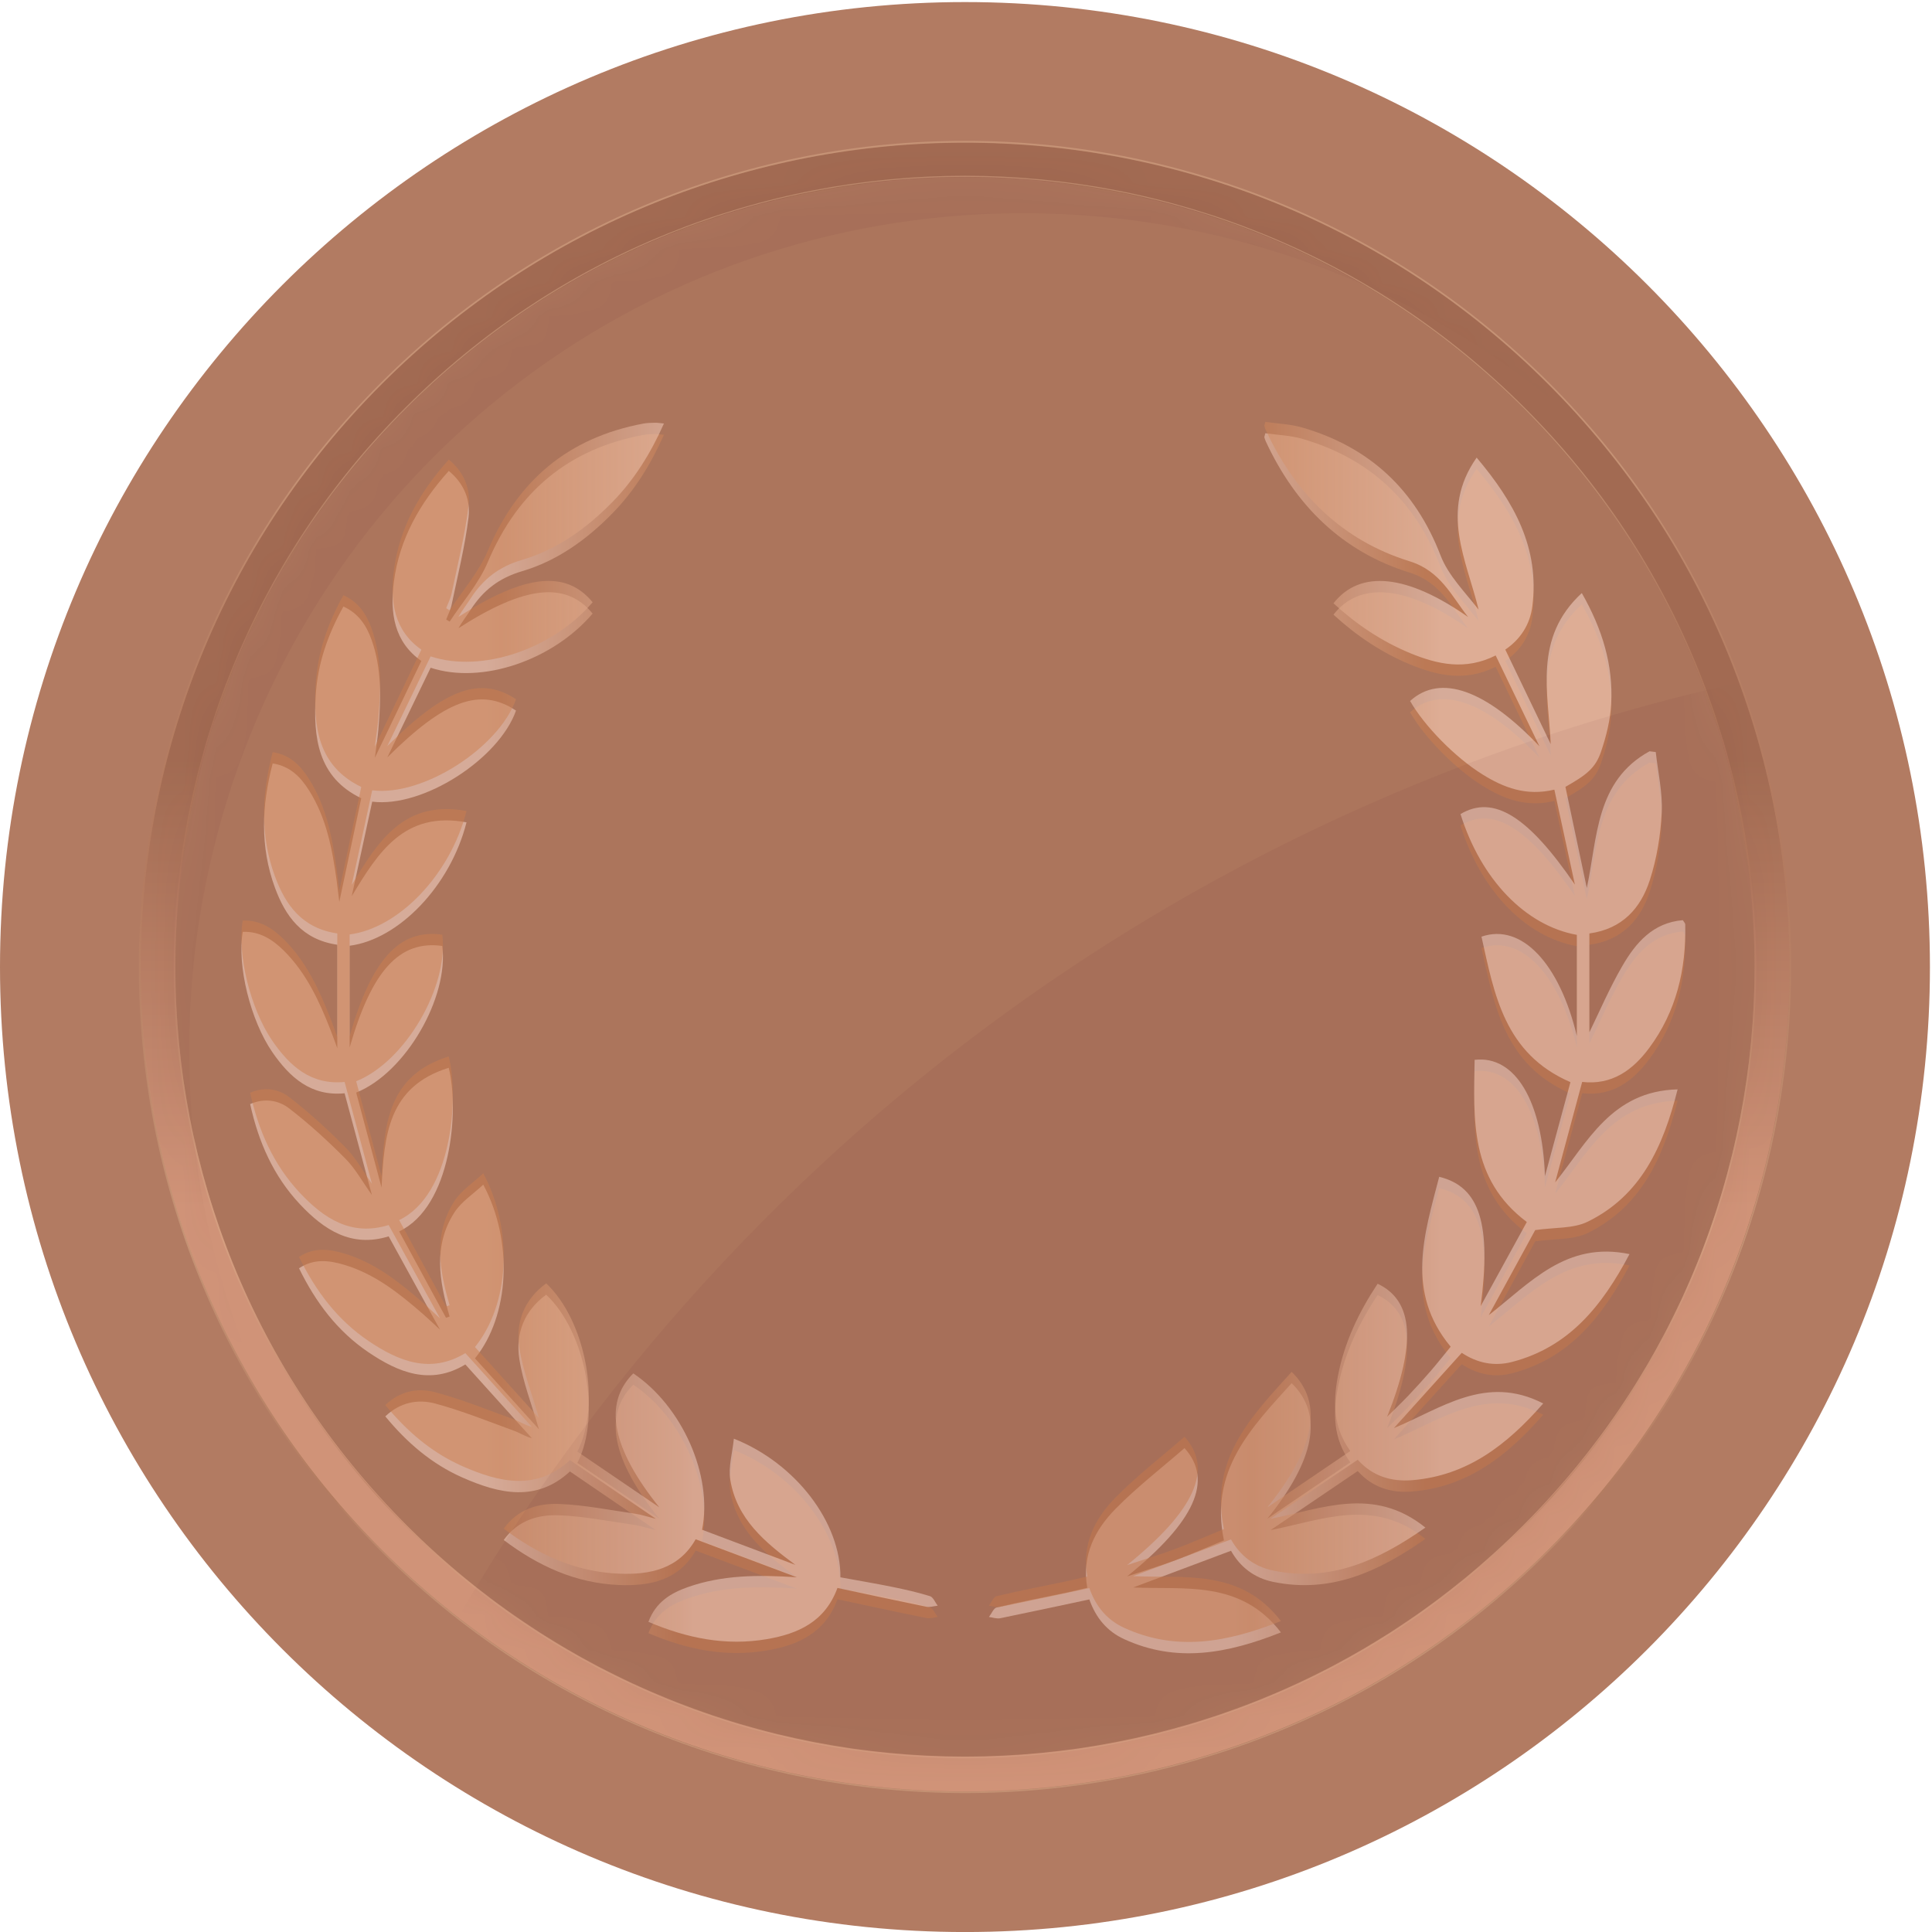
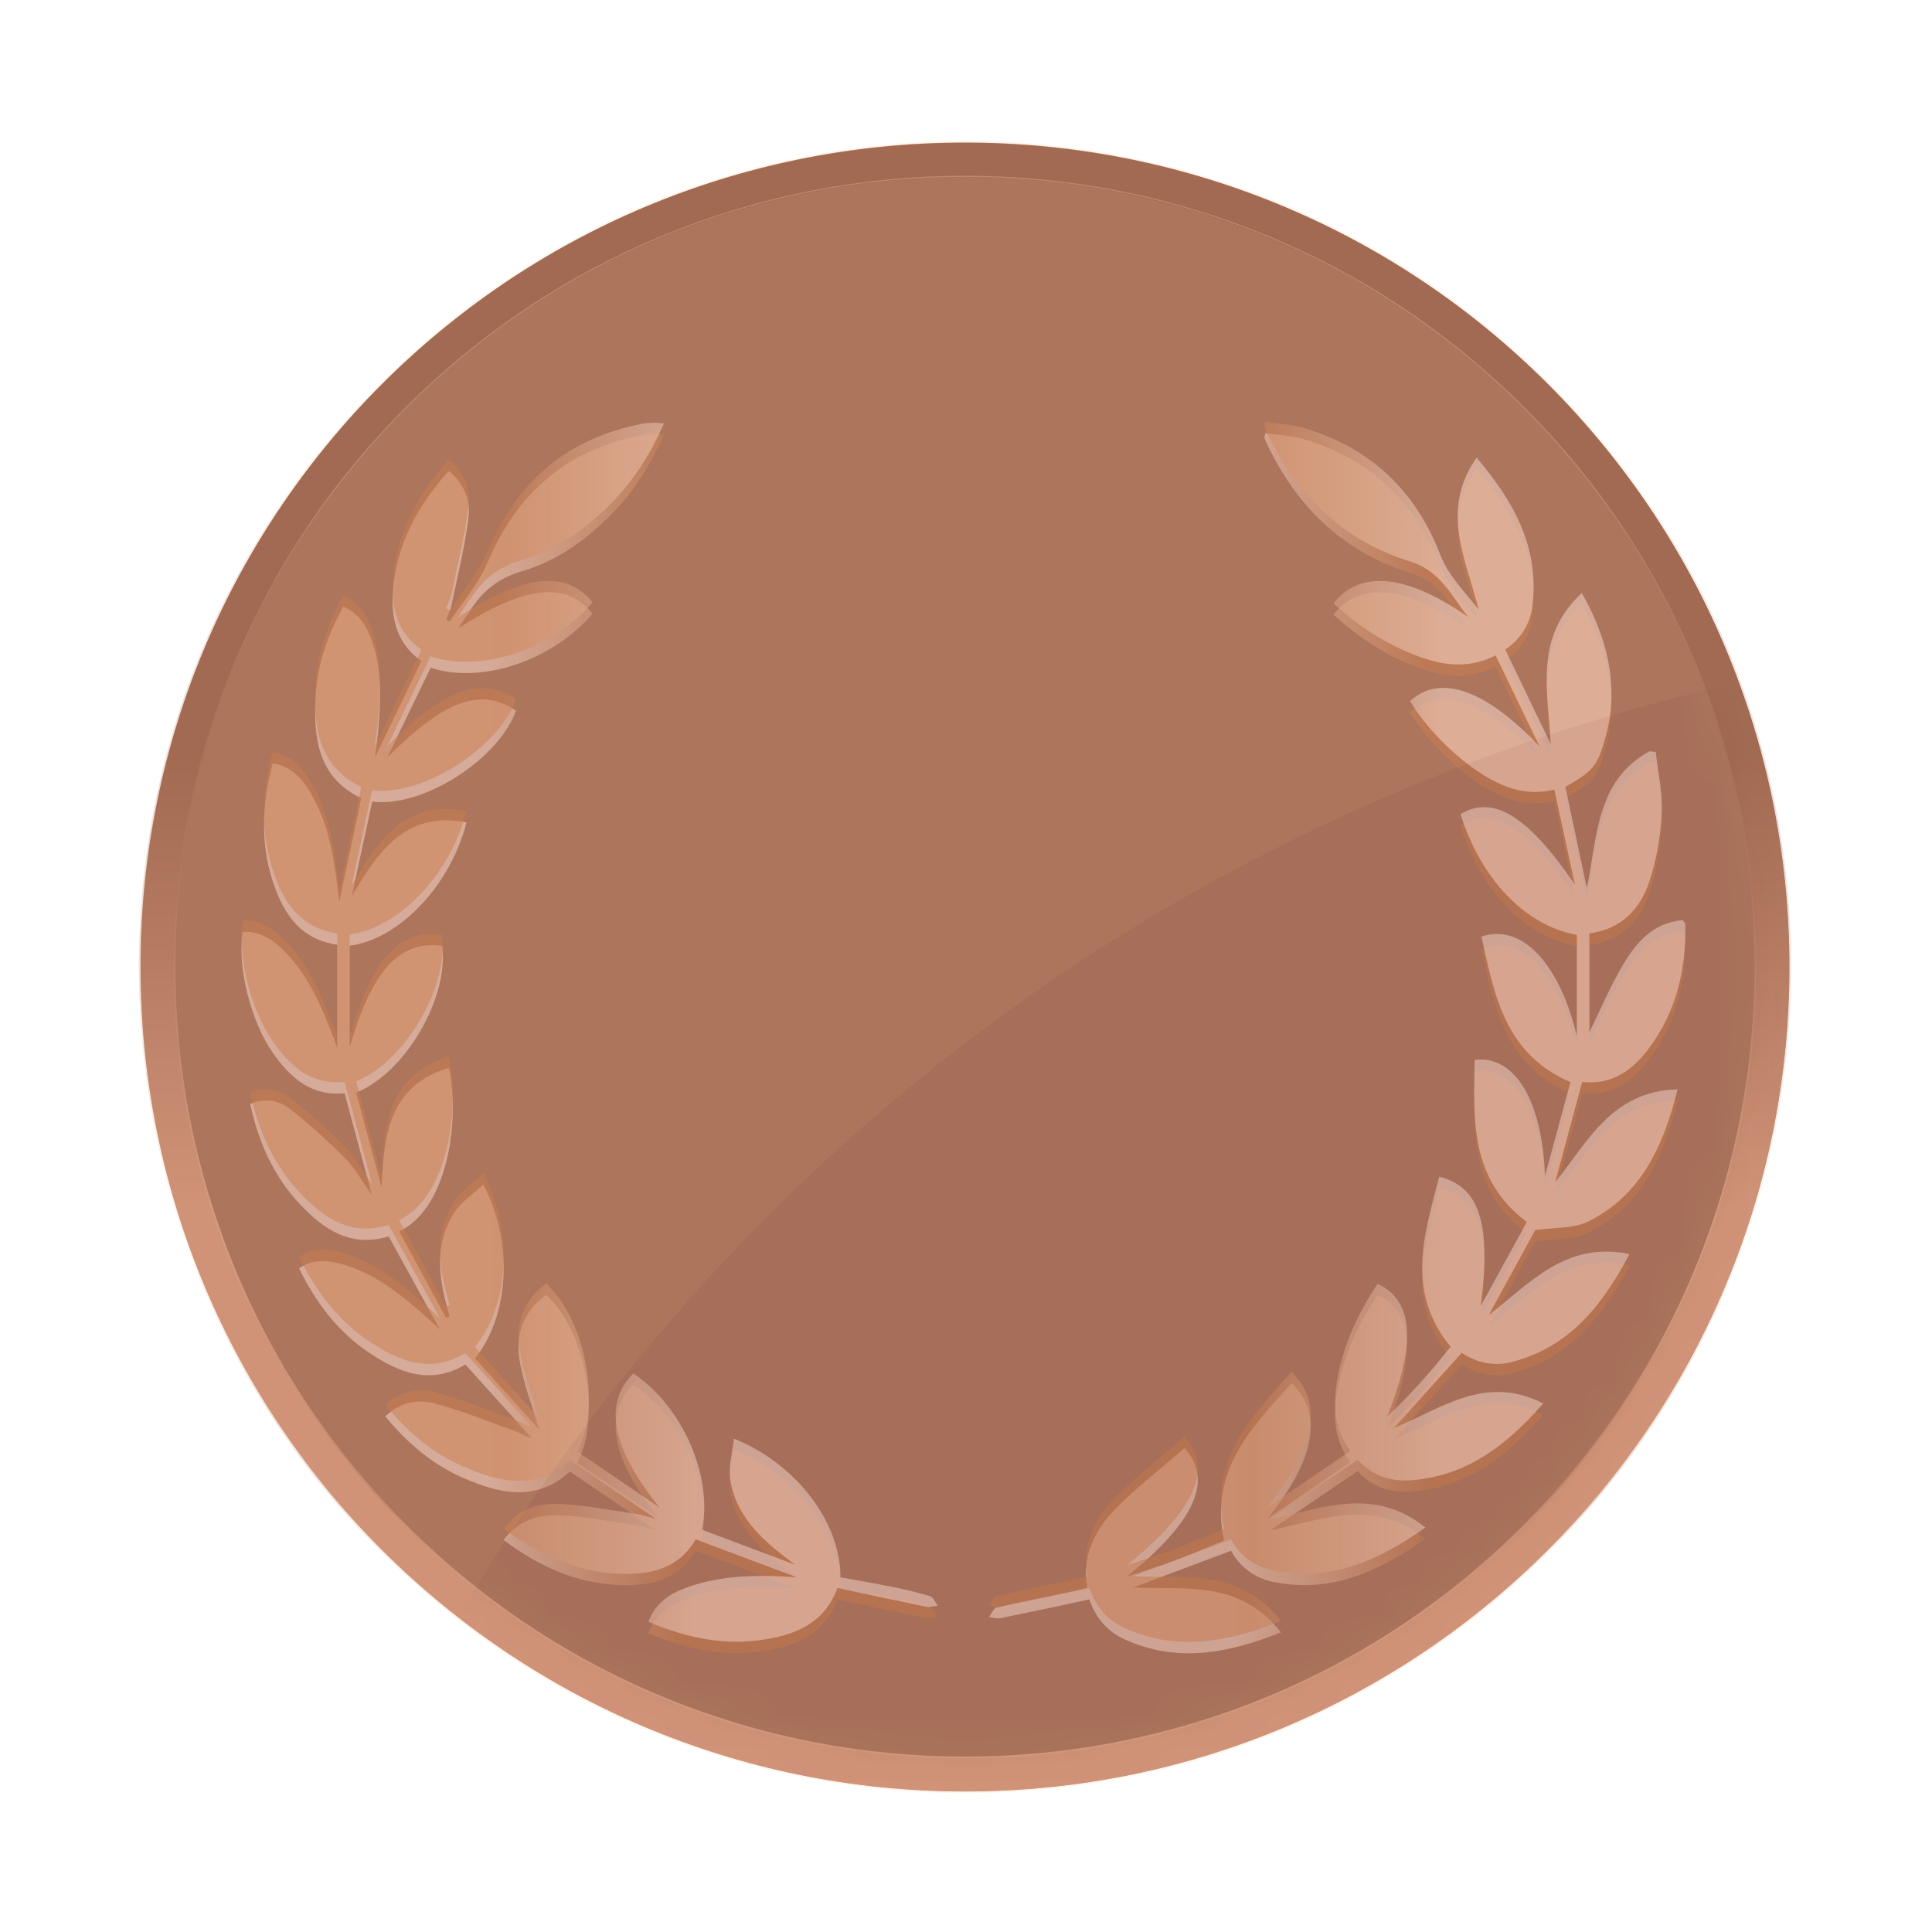
<svg xmlns="http://www.w3.org/2000/svg" fill="none" viewBox="0 0 58 58" height="58" width="58">
-   <path fill="#B27B62" d="M28.969 58.001C44.968 58.001 57.938 45.031 57.938 29.032C57.938 13.032 44.968 0.062 28.969 0.062C12.97 0.062 0 13.032 0 29.032C0 45.031 12.97 58.001 28.969 58.001Z" />
  <path fill="#B47D64" d="M28.969 53.782C42.639 53.782 53.721 42.701 53.721 29.031C53.721 15.361 42.639 4.279 28.969 4.279C15.299 4.279 4.218 15.361 4.218 29.031C4.218 42.701 15.299 53.782 28.969 53.782Z" />
  <path fill="#AC755C" d="M28.969 52.737C42.06 52.737 52.673 42.124 52.673 29.032C52.673 15.941 42.06 5.328 28.969 5.328C15.877 5.328 5.265 15.941 5.265 29.032C5.265 42.124 15.877 52.737 28.969 52.737Z" />
  <g opacity="0.5">
    <path fill="url(#paint0_linear_713_6022)" d="M11.467 46.531C21.133 56.197 36.805 56.197 46.471 46.531C56.137 36.865 56.137 21.193 46.471 11.527C36.805 1.861 21.133 1.861 11.467 11.527C1.801 21.193 1.801 36.865 11.467 46.531ZM12.208 12.267C21.465 3.01 36.474 3.01 45.731 12.267C54.988 21.524 54.988 36.533 45.731 45.79C36.474 55.047 21.465 55.047 12.208 45.79C2.951 36.533 2.951 21.524 12.208 12.267Z" />
    <g opacity="0.5">
      <path fill="url(#paint1_linear_713_6022)" d="M4.169 29.029C4.169 27.442 4.322 25.848 4.623 24.292C4.927 22.721 5.385 21.175 5.985 19.697C7.232 16.62 9.065 13.86 11.433 11.492C13.8 9.125 16.56 7.292 19.637 6.044C21.116 5.445 22.662 4.987 24.233 4.682C25.788 4.381 27.382 4.229 28.969 4.229C30.556 4.229 32.15 4.381 33.706 4.682C35.277 4.987 36.823 5.445 38.302 6.044C41.378 7.292 44.138 9.125 46.506 11.492C48.873 13.86 50.706 16.62 51.954 19.697C52.553 21.175 53.011 22.721 53.316 24.292C53.617 25.848 53.77 27.442 53.77 29.029C53.77 30.616 53.617 32.21 53.316 33.766C53.011 35.336 52.553 36.883 51.954 38.361C50.706 41.438 48.873 44.198 46.506 46.565C44.138 48.933 41.378 50.766 38.302 52.013C36.823 52.613 35.277 53.071 33.706 53.375C32.15 53.676 30.556 53.829 28.969 53.829C27.382 53.829 25.788 53.676 24.233 53.375C22.662 53.071 21.116 52.613 19.637 52.013C16.56 50.766 13.8 48.933 11.433 46.565C9.065 44.198 7.232 41.438 5.985 38.361C5.385 36.883 4.927 35.336 4.623 33.766C4.322 32.21 4.169 30.616 4.169 29.029ZM53.725 29.029C53.725 22.416 51.15 16.199 46.474 11.524C36.822 1.871 21.116 1.871 11.464 11.524C1.812 21.176 1.812 36.882 11.464 46.534C16.14 51.21 22.357 53.785 28.969 53.785C35.582 53.785 41.799 51.21 46.474 46.534C51.15 41.858 53.725 35.641 53.725 29.029ZM5.216 29.029C5.216 27.509 5.362 25.982 5.651 24.492C5.942 22.988 6.381 21.507 6.955 20.091C8.15 17.144 9.906 14.5 12.173 12.233C14.441 9.965 17.084 8.21 20.031 7.015C21.447 6.441 22.928 6.002 24.433 5.711C25.923 5.422 27.449 5.276 28.969 5.276C30.489 5.276 32.016 5.422 33.506 5.711C35.01 6.002 36.491 6.441 37.908 7.015C40.854 8.21 43.498 9.965 45.765 12.233C48.033 14.5 49.788 17.144 50.983 20.091C51.557 21.507 51.996 22.988 52.288 24.492C52.576 25.982 52.722 27.509 52.722 29.029C52.722 30.549 52.576 32.075 52.288 33.566C51.996 35.07 51.557 36.551 50.983 37.967C49.788 40.914 48.033 43.557 45.765 45.825C43.498 48.092 40.854 49.848 37.908 51.043C36.491 51.617 35.011 52.056 33.506 52.347C32.016 52.636 30.489 52.782 28.969 52.782C27.449 52.782 25.923 52.636 24.433 52.347C22.928 52.056 21.447 51.617 20.031 51.043C17.084 49.848 14.441 48.092 12.173 45.825C9.906 43.557 8.15 40.914 6.955 37.967C6.381 36.551 5.942 35.07 5.651 33.566C5.362 32.075 5.216 30.549 5.216 29.029ZM52.676 29.029C52.676 22.955 50.364 16.882 45.74 12.258C41.261 7.778 35.304 5.311 28.969 5.311C22.634 5.311 16.678 7.778 12.198 12.258C2.951 21.506 2.951 36.552 12.198 45.8C16.678 50.279 22.634 52.747 28.969 52.747C35.304 52.747 41.261 50.279 45.74 45.8C50.364 41.176 52.676 35.102 52.676 29.029Z" />
    </g>
  </g>
  <g opacity="0.5">
    <path fill="url(#paint2_linear_713_6022)" d="M40.76 44.162C39.86 44.772 38.993 45.359 38.143 45.935C39.665 45.641 41.229 44.939 42.791 46.199C41.353 47.208 39.925 47.84 38.221 47.489C37.655 47.373 37.228 47.041 36.956 46.555C35.955 46.931 34.974 47.299 34.019 47.657C35.56 47.73 37.237 47.422 38.454 49.006C36.834 49.65 35.31 49.925 33.747 49.208C33.239 48.975 32.899 48.573 32.703 48.016C31.799 48.208 30.913 48.4 30.025 48.581C29.92 48.602 29.802 48.557 29.689 48.543C29.766 48.444 29.827 48.279 29.921 48.257C30.608 48.094 31.303 47.961 31.994 47.816C32.204 47.772 32.413 47.72 32.64 47.667C32.471 46.691 32.873 45.922 33.495 45.291C34.137 44.639 34.869 44.074 35.56 43.473C36.439 44.444 35.859 45.69 33.836 47.325C34.392 47.14 34.845 47.005 35.287 46.839C35.784 46.652 36.272 46.438 36.744 46.243C36.3 44.142 37.569 42.86 38.776 41.524C39.749 42.467 39.462 43.835 38.048 45.591C38.873 45.031 39.697 44.471 40.536 43.902C40.01 43.166 40.018 42.412 40.167 41.641C40.361 40.632 40.795 39.727 41.357 38.879C42.444 39.391 42.517 40.684 41.642 42.872C41.856 42.66 42.075 42.453 42.282 42.235C42.511 41.995 42.734 41.748 42.952 41.496C43.159 41.256 43.355 41.006 43.55 40.769C42.189 39.131 42.754 37.405 43.206 35.668C44.437 35.969 44.768 37.107 44.451 39.55C44.916 38.702 45.382 37.853 45.836 37.025C44.111 35.731 44.242 33.932 44.269 32.157C45.504 32.014 46.301 33.422 46.381 35.647C46.638 34.698 46.896 33.749 47.146 32.827C45.162 31.969 44.862 30.195 44.475 28.459C45.688 28.04 46.825 29.285 47.338 31.441C47.338 30.43 47.338 29.419 47.338 28.405C45.799 28.129 44.462 26.747 43.845 24.779C44.841 24.187 45.882 24.852 47.279 26.896C47.075 25.953 46.872 25.009 46.663 24.046C45.816 24.247 45.141 23.985 44.501 23.586C43.684 23.077 42.757 22.131 42.332 21.384C43.248 20.553 44.611 21.054 46.215 22.744C45.781 21.844 45.348 20.944 44.901 20.017C43.993 20.472 43.159 20.287 42.339 19.95C41.478 19.595 40.717 19.081 40.032 18.452C40.837 17.425 42.255 17.588 44.074 18.864C43.57 18.225 43.249 17.479 42.315 17.189C40.29 16.561 38.887 15.166 37.999 13.249C37.981 13.21 37.969 13.169 37.957 13.128C37.954 13.116 37.963 13.1 37.986 13.006C38.35 13.059 38.736 13.07 39.096 13.174C41.116 13.763 42.486 15.037 43.249 17.021C43.48 17.619 43.98 18.113 44.389 18.642C44.027 17.15 43.209 15.675 44.33 14.077C45.462 15.419 46.224 16.797 46.002 18.541C45.932 19.094 45.64 19.535 45.19 19.841C45.656 20.81 46.111 21.756 46.554 22.679C46.488 21.137 46.025 19.489 47.487 18.144C48.107 19.232 48.432 20.31 48.369 21.473C48.343 21.954 48.222 22.442 48.066 22.901C47.899 23.395 47.633 23.601 46.995 23.962C47.209 24.977 47.424 25.991 47.637 26.997C47.96 25.5 47.894 23.785 49.52 22.894C49.582 22.902 49.645 22.909 49.707 22.916C49.774 23.523 49.916 24.134 49.886 24.736C49.853 25.419 49.738 26.118 49.527 26.767C49.257 27.599 48.709 28.227 47.714 28.363C47.714 29.4 47.714 30.421 47.714 31.331C48.005 30.736 48.312 30.014 48.703 29.34C49.105 28.646 49.62 28.039 50.519 27.964C50.552 28.018 50.591 28.053 50.592 28.088C50.622 29.439 50.327 30.7 49.51 31.801C49.013 32.471 48.385 32.922 47.498 32.819C47.223 33.84 46.955 34.838 46.687 35.835C47.657 34.635 48.38 33.093 50.363 33.044C49.929 34.774 49.259 36.233 47.664 37.016C47.232 37.228 46.674 37.182 46.088 37.267C45.679 38.017 45.199 38.896 44.694 39.821C45.945 38.847 47.02 37.592 48.919 37.989C48.092 39.551 47.105 40.776 45.402 41.224C44.856 41.368 44.346 41.259 43.883 40.953C43.205 41.705 42.54 42.442 41.844 43.214C43.271 42.623 44.604 41.587 46.328 42.472C45.231 43.729 44.042 44.636 42.408 44.775C41.774 44.829 41.204 44.66 40.76 44.162Z" />
    <path fill="url(#paint3_linear_713_6022)" d="M23.923 47.691C22.864 47.293 21.883 46.925 20.884 46.55C20.379 47.44 19.519 47.621 18.584 47.583C17.286 47.53 16.161 47.016 15.122 46.232C15.554 45.632 16.165 45.466 16.788 45.49C17.547 45.52 18.302 45.673 19.057 45.781C19.235 45.806 19.409 45.866 19.692 45.937C18.774 45.31 17.954 44.75 17.11 44.174C16.107 45.103 14.991 44.847 13.877 44.354C12.963 43.949 12.221 43.315 11.567 42.521C12.008 42.099 12.542 41.995 13.06 42.134C13.863 42.349 14.639 42.664 15.422 42.949C15.605 43.015 15.771 43.127 15.969 43.178C15.31 42.447 14.65 41.716 13.97 40.962C12.923 41.596 11.964 41.208 11.057 40.593C10.128 39.963 9.474 39.093 8.977 38.074C9.429 37.776 9.881 37.837 10.328 37.969C11.252 38.242 11.986 38.829 12.698 39.448C12.849 39.579 12.994 39.719 13.209 39.917C12.669 38.936 12.174 38.036 11.668 37.116C10.549 37.464 9.724 36.92 9.001 36.149C8.212 35.307 7.76 34.288 7.51 33.145C7.94 32.957 8.361 33.031 8.672 33.269C9.274 33.729 9.837 34.248 10.372 34.786C10.672 35.089 10.883 35.48 11.165 35.875C10.885 34.83 10.617 33.835 10.345 32.821C9.338 32.919 8.7 32.347 8.176 31.587C7.518 30.63 7.112 28.983 7.288 27.975C7.799 27.955 8.189 28.207 8.531 28.549C9.2 29.219 9.586 30.058 9.924 30.924C9.991 31.096 10.053 31.271 10.126 31.468C10.126 30.416 10.126 29.395 10.126 28.362C9.072 28.208 8.57 27.512 8.252 26.644C7.805 25.421 7.853 24.186 8.186 22.919C8.718 23.002 9.027 23.333 9.276 23.726C9.8 24.552 9.975 25.489 10.107 26.438C10.132 26.622 10.153 26.807 10.186 27.075C10.415 25.993 10.627 24.995 10.845 23.964C9.54 23.337 9.399 22.142 9.479 20.863C9.537 19.927 9.836 19.059 10.31 18.208C10.768 18.417 11.002 18.781 11.155 19.209C11.469 20.09 11.435 20.999 11.358 21.91C11.335 22.177 11.292 22.443 11.253 22.75C11.726 21.764 12.181 20.817 12.649 19.843C11.83 19.267 11.705 18.407 11.823 17.475C11.988 16.185 12.6 15.112 13.473 14.137C13.939 14.52 14.13 15.024 14.065 15.54C13.955 16.421 13.738 17.289 13.557 18.16C13.525 18.311 13.45 18.453 13.395 18.599C13.43 18.62 13.464 18.641 13.499 18.661C13.887 18.068 14.374 17.516 14.645 16.873C15.538 14.757 17.066 13.474 19.321 13.055C19.434 13.034 19.551 13.034 19.666 13.031C19.735 13.03 19.803 13.042 19.932 13.053C19.533 13.95 19.042 14.741 18.381 15.415C17.613 16.2 16.722 16.84 15.67 17.149C14.978 17.352 14.502 17.727 14.131 18.303C14.01 18.491 13.872 18.666 13.762 18.86C15.751 17.581 16.984 17.441 17.791 18.42C16.602 19.819 14.47 20.553 12.928 20.046C12.498 20.938 12.063 21.838 11.627 22.738C13.352 21.023 14.414 20.619 15.491 21.332C14.981 22.781 12.703 24.259 11.174 24.066C10.97 25.007 10.765 25.956 10.559 26.905C11.354 25.585 12.135 24.342 14.005 24.687C13.524 26.59 11.974 28.202 10.496 28.392C10.496 29.411 10.496 30.428 10.496 31.446C11.157 29.147 11.983 28.219 13.277 28.398C13.478 29.943 12.176 32.208 10.693 32.8C10.945 33.743 11.199 34.696 11.454 35.649C11.535 34.102 11.641 32.624 13.471 32.056C13.791 33.333 13.557 36.213 11.984 36.968C12.454 37.834 12.921 38.697 13.389 39.56C13.425 39.548 13.462 39.536 13.498 39.524C13.184 38.458 13.001 37.386 13.646 36.392C13.852 36.075 14.202 35.85 14.508 35.564C15.419 37.27 15.297 39.502 14.259 40.779C14.89 41.479 15.526 42.184 16.18 42.909C15.967 42.174 15.7 41.499 15.591 40.8C15.472 40.034 15.736 39.349 16.397 38.868C17.576 39.972 18.063 42.495 17.333 43.918C18.147 44.472 18.97 45.032 19.793 45.592C18.38 43.833 18.095 42.485 19.012 41.57C20.471 42.55 21.406 44.629 21.077 46.264C22.004 46.613 22.942 46.966 23.879 47.319C22.966 46.642 22.118 45.944 21.924 44.765C21.861 44.381 21.988 43.965 22.031 43.53C23.892 44.268 25.244 46.05 25.23 47.692C25.742 47.786 26.265 47.873 26.785 47.979C27.167 48.056 27.548 48.142 27.919 48.258C28.016 48.288 28.074 48.445 28.15 48.544C28.037 48.556 27.917 48.597 27.811 48.575C26.923 48.395 26.038 48.202 25.141 48.011C24.769 49.026 23.959 49.388 23.021 49.548C21.788 49.759 20.619 49.52 19.466 49.029C19.689 48.431 20.141 48.164 20.654 47.984C21.684 47.623 22.751 47.613 23.923 47.691Z" />
  </g>
  <g opacity="0.5">
    <path fill="url(#paint4_linear_713_6022)" d="M40.76 43.822C39.86 44.432 38.993 45.019 38.143 45.595C39.665 45.301 41.229 44.599 42.791 45.859C41.353 46.867 39.925 47.501 38.221 47.149C37.655 47.033 37.228 46.702 36.956 46.215C35.955 46.591 34.974 46.959 34.019 47.317C35.56 47.39 37.237 47.082 38.454 48.666C36.834 49.31 35.31 49.585 33.747 48.868C33.239 48.635 32.899 48.233 32.703 47.676C31.799 47.868 30.913 48.06 30.025 48.241C29.92 48.262 29.802 48.217 29.689 48.203C29.766 48.104 29.827 47.939 29.921 47.917C30.608 47.754 31.303 47.621 31.994 47.476C32.204 47.432 32.413 47.38 32.64 47.327C32.471 46.351 32.873 45.582 33.495 44.951C34.137 44.299 34.869 43.734 35.56 43.133C36.439 44.104 35.859 45.35 33.836 46.985C34.392 46.8 34.845 46.665 35.287 46.499C35.784 46.312 36.272 46.097 36.744 45.903C36.3 43.803 37.569 42.52 38.776 41.184C39.749 42.127 39.462 43.495 38.048 45.251C38.873 44.691 39.697 44.131 40.536 43.562C40.01 42.826 40.018 42.072 40.167 41.301C40.361 40.292 40.795 39.388 41.357 38.539C42.444 39.051 42.517 40.344 41.642 42.532C41.856 42.32 42.075 42.113 42.282 41.895C42.511 41.654 42.734 41.408 42.952 41.156C43.159 40.916 43.355 40.666 43.55 40.429C42.189 38.791 42.754 37.065 43.206 35.328C44.437 35.629 44.768 36.767 44.451 39.21C44.916 38.362 45.382 37.513 45.836 36.685C44.111 35.391 44.242 33.593 44.269 31.817C45.504 31.674 46.301 33.082 46.381 35.307C46.638 34.358 46.896 33.409 47.146 32.487C45.162 31.63 44.862 29.855 44.475 28.119C45.688 27.7 46.825 28.945 47.338 31.101C47.338 30.09 47.338 29.079 47.338 28.065C45.799 27.789 44.462 26.407 43.845 24.439C44.841 23.847 45.882 24.512 47.279 26.556C47.075 25.613 46.872 24.669 46.663 23.706C45.816 23.907 45.141 23.645 44.501 23.246C43.684 22.737 42.757 21.791 42.332 21.044C43.248 20.213 44.611 20.715 46.215 22.404C45.781 21.504 45.348 20.604 44.901 19.677C43.993 20.133 43.159 19.947 42.339 19.61C41.478 19.255 40.717 18.742 40.032 18.112C40.837 17.085 42.255 17.248 44.074 18.524C43.57 17.886 43.249 17.139 42.315 16.849C40.29 16.221 38.887 14.827 37.999 12.91C37.981 12.871 37.969 12.829 37.957 12.788C37.954 12.776 37.963 12.76 37.986 12.666C38.35 12.719 38.736 12.73 39.096 12.835C41.116 13.423 42.486 14.698 43.249 16.681C43.48 17.279 43.98 17.773 44.389 18.302C44.027 16.81 43.209 15.335 44.33 13.738C45.462 15.079 46.224 16.457 46.002 18.201C45.932 18.754 45.64 19.195 45.19 19.501C45.656 20.47 46.111 21.416 46.554 22.339C46.488 20.797 46.025 19.15 47.487 17.804C48.107 18.893 48.432 19.97 48.369 21.133C48.343 21.614 48.222 22.102 48.066 22.561C47.899 23.055 47.633 23.261 46.995 23.622C47.209 24.637 47.424 25.651 47.637 26.658C47.96 25.16 47.894 23.445 49.52 22.554C49.582 22.562 49.645 22.569 49.707 22.577C49.774 23.184 49.916 23.794 49.886 24.397C49.853 25.079 49.738 25.778 49.527 26.427C49.257 27.259 48.709 27.887 47.714 28.023C47.714 29.06 47.714 30.081 47.714 30.991C48.005 30.396 48.312 29.674 48.703 29C49.105 28.306 49.62 27.699 50.519 27.624C50.552 27.679 50.591 27.713 50.592 27.748C50.622 29.099 50.327 30.361 49.51 31.461C49.013 32.131 48.385 32.582 47.498 32.48C47.223 33.501 46.955 34.498 46.687 35.495C47.657 34.295 48.38 32.753 50.363 32.704C49.929 34.434 49.259 35.893 47.664 36.676C47.232 36.888 46.674 36.843 46.088 36.928C45.679 37.677 45.199 38.556 44.694 39.481C45.945 38.507 47.02 37.252 48.919 37.649C48.092 39.212 47.105 40.436 45.402 40.884C44.856 41.028 44.346 40.919 43.883 40.613C43.205 41.365 42.54 42.102 41.844 42.874C43.271 42.283 44.604 41.247 46.328 42.133C45.231 43.389 44.042 44.296 42.408 44.435C41.774 44.489 41.204 44.32 40.76 43.822Z" />
    <path fill="url(#paint5_linear_713_6022)" d="M23.923 47.351C22.864 46.953 21.883 46.585 20.884 46.21C20.379 47.1 19.519 47.281 18.584 47.243C17.286 47.19 16.161 46.676 15.122 45.892C15.554 45.292 16.165 45.126 16.788 45.15C17.547 45.18 18.302 45.333 19.057 45.441C19.235 45.466 19.409 45.526 19.692 45.597C18.774 44.97 17.954 44.411 17.11 43.834C16.107 44.763 14.991 44.507 13.877 44.014C12.963 43.609 12.221 42.975 11.567 42.181C12.008 41.759 12.542 41.655 13.06 41.794C13.863 42.009 14.639 42.324 15.422 42.609C15.605 42.675 15.771 42.787 15.969 42.838C15.31 42.107 14.65 41.376 13.97 40.622C12.923 41.256 11.964 40.868 11.057 40.253C10.128 39.623 9.474 38.753 8.977 37.734C9.429 37.436 9.881 37.497 10.328 37.629C11.252 37.902 11.986 38.49 12.698 39.108C12.849 39.239 12.994 39.379 13.209 39.577C12.669 38.596 12.174 37.696 11.668 36.776C10.549 37.124 9.724 36.581 9.001 35.809C8.212 34.967 7.76 33.948 7.51 32.805C7.94 32.618 8.361 32.691 8.672 32.929C9.274 33.389 9.837 33.908 10.372 34.446C10.672 34.749 10.883 35.14 11.165 35.535C10.885 34.49 10.617 33.495 10.345 32.481C9.338 32.579 8.7 32.007 8.176 31.247C7.518 30.29 7.112 28.643 7.288 27.635C7.799 27.616 8.189 27.868 8.531 28.209C9.2 28.879 9.586 29.718 9.924 30.584C9.991 30.756 10.053 30.931 10.126 31.129C10.126 30.076 10.126 29.055 10.126 28.023C9.072 27.868 8.57 27.172 8.252 26.304C7.805 25.082 7.853 23.846 8.186 22.579C8.718 22.662 9.027 22.993 9.276 23.386C9.8 24.212 9.975 25.149 10.107 26.098C10.132 26.282 10.153 26.467 10.186 26.735C10.415 25.653 10.627 24.656 10.845 23.624C9.54 22.997 9.399 21.802 9.479 20.524C9.537 19.588 9.836 18.719 10.31 17.868C10.768 18.078 11.002 18.441 11.155 18.869C11.469 19.75 11.435 20.659 11.358 21.57C11.335 21.838 11.292 22.104 11.253 22.41C11.726 21.424 12.181 20.477 12.649 19.503C11.83 18.927 11.705 18.067 11.823 17.136C11.988 15.845 12.6 14.772 13.473 13.797C13.939 14.18 14.13 14.684 14.065 15.2C13.955 16.081 13.738 16.949 13.557 17.82C13.525 17.971 13.45 18.113 13.395 18.259C13.43 18.28 13.464 18.301 13.499 18.322C13.887 17.728 14.374 17.176 14.645 16.534C15.538 14.417 17.066 13.135 19.321 12.715C19.434 12.694 19.551 12.694 19.666 12.691C19.735 12.69 19.803 12.702 19.932 12.714C19.533 13.611 19.042 14.401 18.381 15.075C17.613 15.86 16.722 16.5 15.67 16.809C14.978 17.013 14.502 17.387 14.131 17.963C14.01 18.151 13.872 18.326 13.762 18.52C15.751 17.241 16.984 17.101 17.791 18.08C16.602 19.479 14.47 20.213 12.928 19.706C12.498 20.598 12.063 21.498 11.627 22.398C13.352 20.683 14.414 20.279 15.491 20.992C14.981 22.441 12.703 23.919 11.174 23.726C10.97 24.667 10.765 25.616 10.559 26.565C11.354 25.245 12.135 24.003 14.005 24.347C13.524 26.25 11.974 27.863 10.496 28.053C10.496 29.071 10.496 30.089 10.496 31.106C11.157 28.807 11.983 27.879 13.277 28.059C13.478 29.603 12.176 31.868 10.693 32.46C10.945 33.404 11.199 34.356 11.454 35.309C11.535 33.762 11.641 32.284 13.471 31.716C13.791 32.993 13.557 35.873 11.984 36.628C12.454 37.495 12.921 38.358 13.389 39.221C13.425 39.209 13.462 39.197 13.498 39.184C13.184 38.118 13.001 37.046 13.646 36.052C13.852 35.735 14.202 35.511 14.508 35.224C15.419 36.93 15.297 39.162 14.259 40.439C14.89 41.139 15.526 41.844 16.18 42.569C15.967 41.834 15.7 41.16 15.591 40.46C15.472 39.695 15.736 39.01 16.397 38.528C17.576 39.632 18.063 42.155 17.333 43.578C18.147 44.132 18.97 44.692 19.793 45.252C18.38 43.493 18.095 42.145 19.012 41.23C20.471 42.21 21.406 44.289 21.077 45.924C22.004 46.273 22.942 46.626 23.879 46.979C22.966 46.302 22.118 45.604 21.924 44.425C21.861 44.041 21.988 43.625 22.031 43.19C23.892 43.928 25.244 45.71 25.23 47.352C25.742 47.446 26.265 47.534 26.785 47.639C27.167 47.717 27.548 47.802 27.919 47.918C28.016 47.948 28.074 48.105 28.15 48.204C28.037 48.216 27.917 48.257 27.811 48.236C26.923 48.055 26.038 47.863 25.141 47.671C24.769 48.686 23.959 49.048 23.021 49.208C21.788 49.419 20.619 49.18 19.466 48.689C19.689 48.092 20.141 47.824 20.654 47.644C21.684 47.283 22.751 47.273 23.923 47.351Z" />
  </g>
  <mask height="48" width="48" y="5" x="5" maskUnits="userSpaceOnUse" style="mask-type:luminance" id="mask0_713_6022">
-     <path fill="white" d="M28.97 52.737C42.061 52.737 52.674 42.124 52.674 29.032C52.674 15.941 42.061 5.328 28.97 5.328C15.878 5.328 5.266 15.941 5.266 29.032C5.266 42.124 15.878 52.737 28.97 52.737Z" />
-   </mask>
+     </mask>
  <g mask="url(#mask0_713_6022)">
    <g opacity="0.05">
      <path fill="#420919" d="M46.599 12.017C46.781 12.165 47.018 11.918 46.863 11.742C43.179 7.58 38.078 4.627 32.157 3.703C18.651 1.593 5.992 10.831 3.882 24.337C2.957 30.259 4.214 36.018 7.055 40.796C7.175 40.997 7.482 40.846 7.397 40.629C3.285 30.132 6.724 17.927 15.976 11.186C25.215 4.454 37.867 4.91 46.599 12.017Z" />
    </g>
  </g>
  <mask height="48" width="48" y="5" x="5" maskUnits="userSpaceOnUse" style="mask-type:luminance" id="mask1_713_6022">
    <path fill="white" d="M28.97 52.737C42.061 52.737 52.674 42.124 52.674 29.032C52.674 15.941 42.061 5.328 28.97 5.328C15.878 5.328 5.266 15.941 5.266 29.032C5.266 42.124 15.878 52.737 28.97 52.737Z" />
  </mask>
  <g mask="url(#mask1_713_6022)">
    <g opacity="0.05">
      <path fill="#420919" d="M13.752 48.557C15.589 49.986 20.054 53.057 26.539 53.701C35.385 54.579 41.754 50.32 43.38 49.157C44.986 48.009 51.277 43.22 53.209 34.316C54.602 27.896 53.006 22.663 52.206 20.49C47.242 21.596 38.708 24.163 29.947 30.587C21.296 36.929 16.308 44.183 13.752 48.557Z" />
    </g>
  </g>
  <defs>
    <linearGradient gradientUnits="userSpaceOnUse" y2="53.78" x2="28.969" y1="4.277" x1="28.969" id="paint0_linear_713_6022">
      <stop stop-color="#8F583F" offset="0.374" />
      <stop stop-color="#ECAA8C" offset="0.648" />
    </linearGradient>
    <linearGradient gradientUnits="userSpaceOnUse" y2="53.829" x2="28.969" y1="4.229" x1="28.969" id="paint1_linear_713_6022">
      <stop stop-color="#FFD7AD" offset="0.198" />
      <stop stop-color="#F8CEA5" offset="0.208" />
      <stop stop-color="#E1AF8A" offset="0.249" />
      <stop stop-color="#CE9774" offset="0.292" />
      <stop stop-color="#C18665" offset="0.337" />
      <stop stop-color="#B97C5C" offset="0.387" />
      <stop stop-color="#B77959" offset="0.447" />
      <stop stop-color="#E4B58D" offset="0.576" />
      <stop stop-color="#FFD9AD" offset="0.665" />
      <stop stop-color="#EBBF95" offset="0.715" />
      <stop stop-color="#B67D58" offset="0.82" />
      <stop stop-color="#B67C57" offset="0.821" />
      <stop stop-color="#B77D58" offset="0.822" />
      <stop stop-color="#CC9871" offset="0.835" />
      <stop stop-color="#DDAE85" offset="0.849" />
      <stop stop-color="#EABF94" offset="0.866" />
      <stop stop-color="#F3CA9F" offset="0.887" />
      <stop stop-color="#F9D1A5" offset="0.917" />
      <stop stop-color="#FAD3A7" offset="1" />
    </linearGradient>
    <linearGradient gradientUnits="userSpaceOnUse" y2="31.319" x2="50.594" y1="31.319" x1="29.689" id="paint2_linear_713_6022">
      <stop stop-color="#FFE1D5" offset="0.352" />
      <stop stop-color="#CB7E4E" offset="0.626" />
    </linearGradient>
    <linearGradient gradientUnits="userSpaceOnUse" y2="31.328" x2="28.15" y1="31.328" x1="7.247" id="paint3_linear_713_6022">
      <stop stop-color="#FFE1D5" offset="0.352" />
      <stop stop-color="#CB7E4E" offset="0.626" />
    </linearGradient>
    <linearGradient gradientUnits="userSpaceOnUse" y2="30.979" x2="50.594" y1="30.979" x1="29.689" id="paint4_linear_713_6022">
      <stop stop-color="#CB7E4E" offset="0.374" />
      <stop stop-color="#FFE1D5" offset="0.648" />
    </linearGradient>
    <linearGradient gradientUnits="userSpaceOnUse" y2="30.988" x2="28.15" y1="30.988" x1="7.247" id="paint5_linear_713_6022">
      <stop stop-color="#CB7E4E" offset="0.374" />
      <stop stop-color="#FFE1D5" offset="0.648" />
    </linearGradient>
  </defs>
</svg>